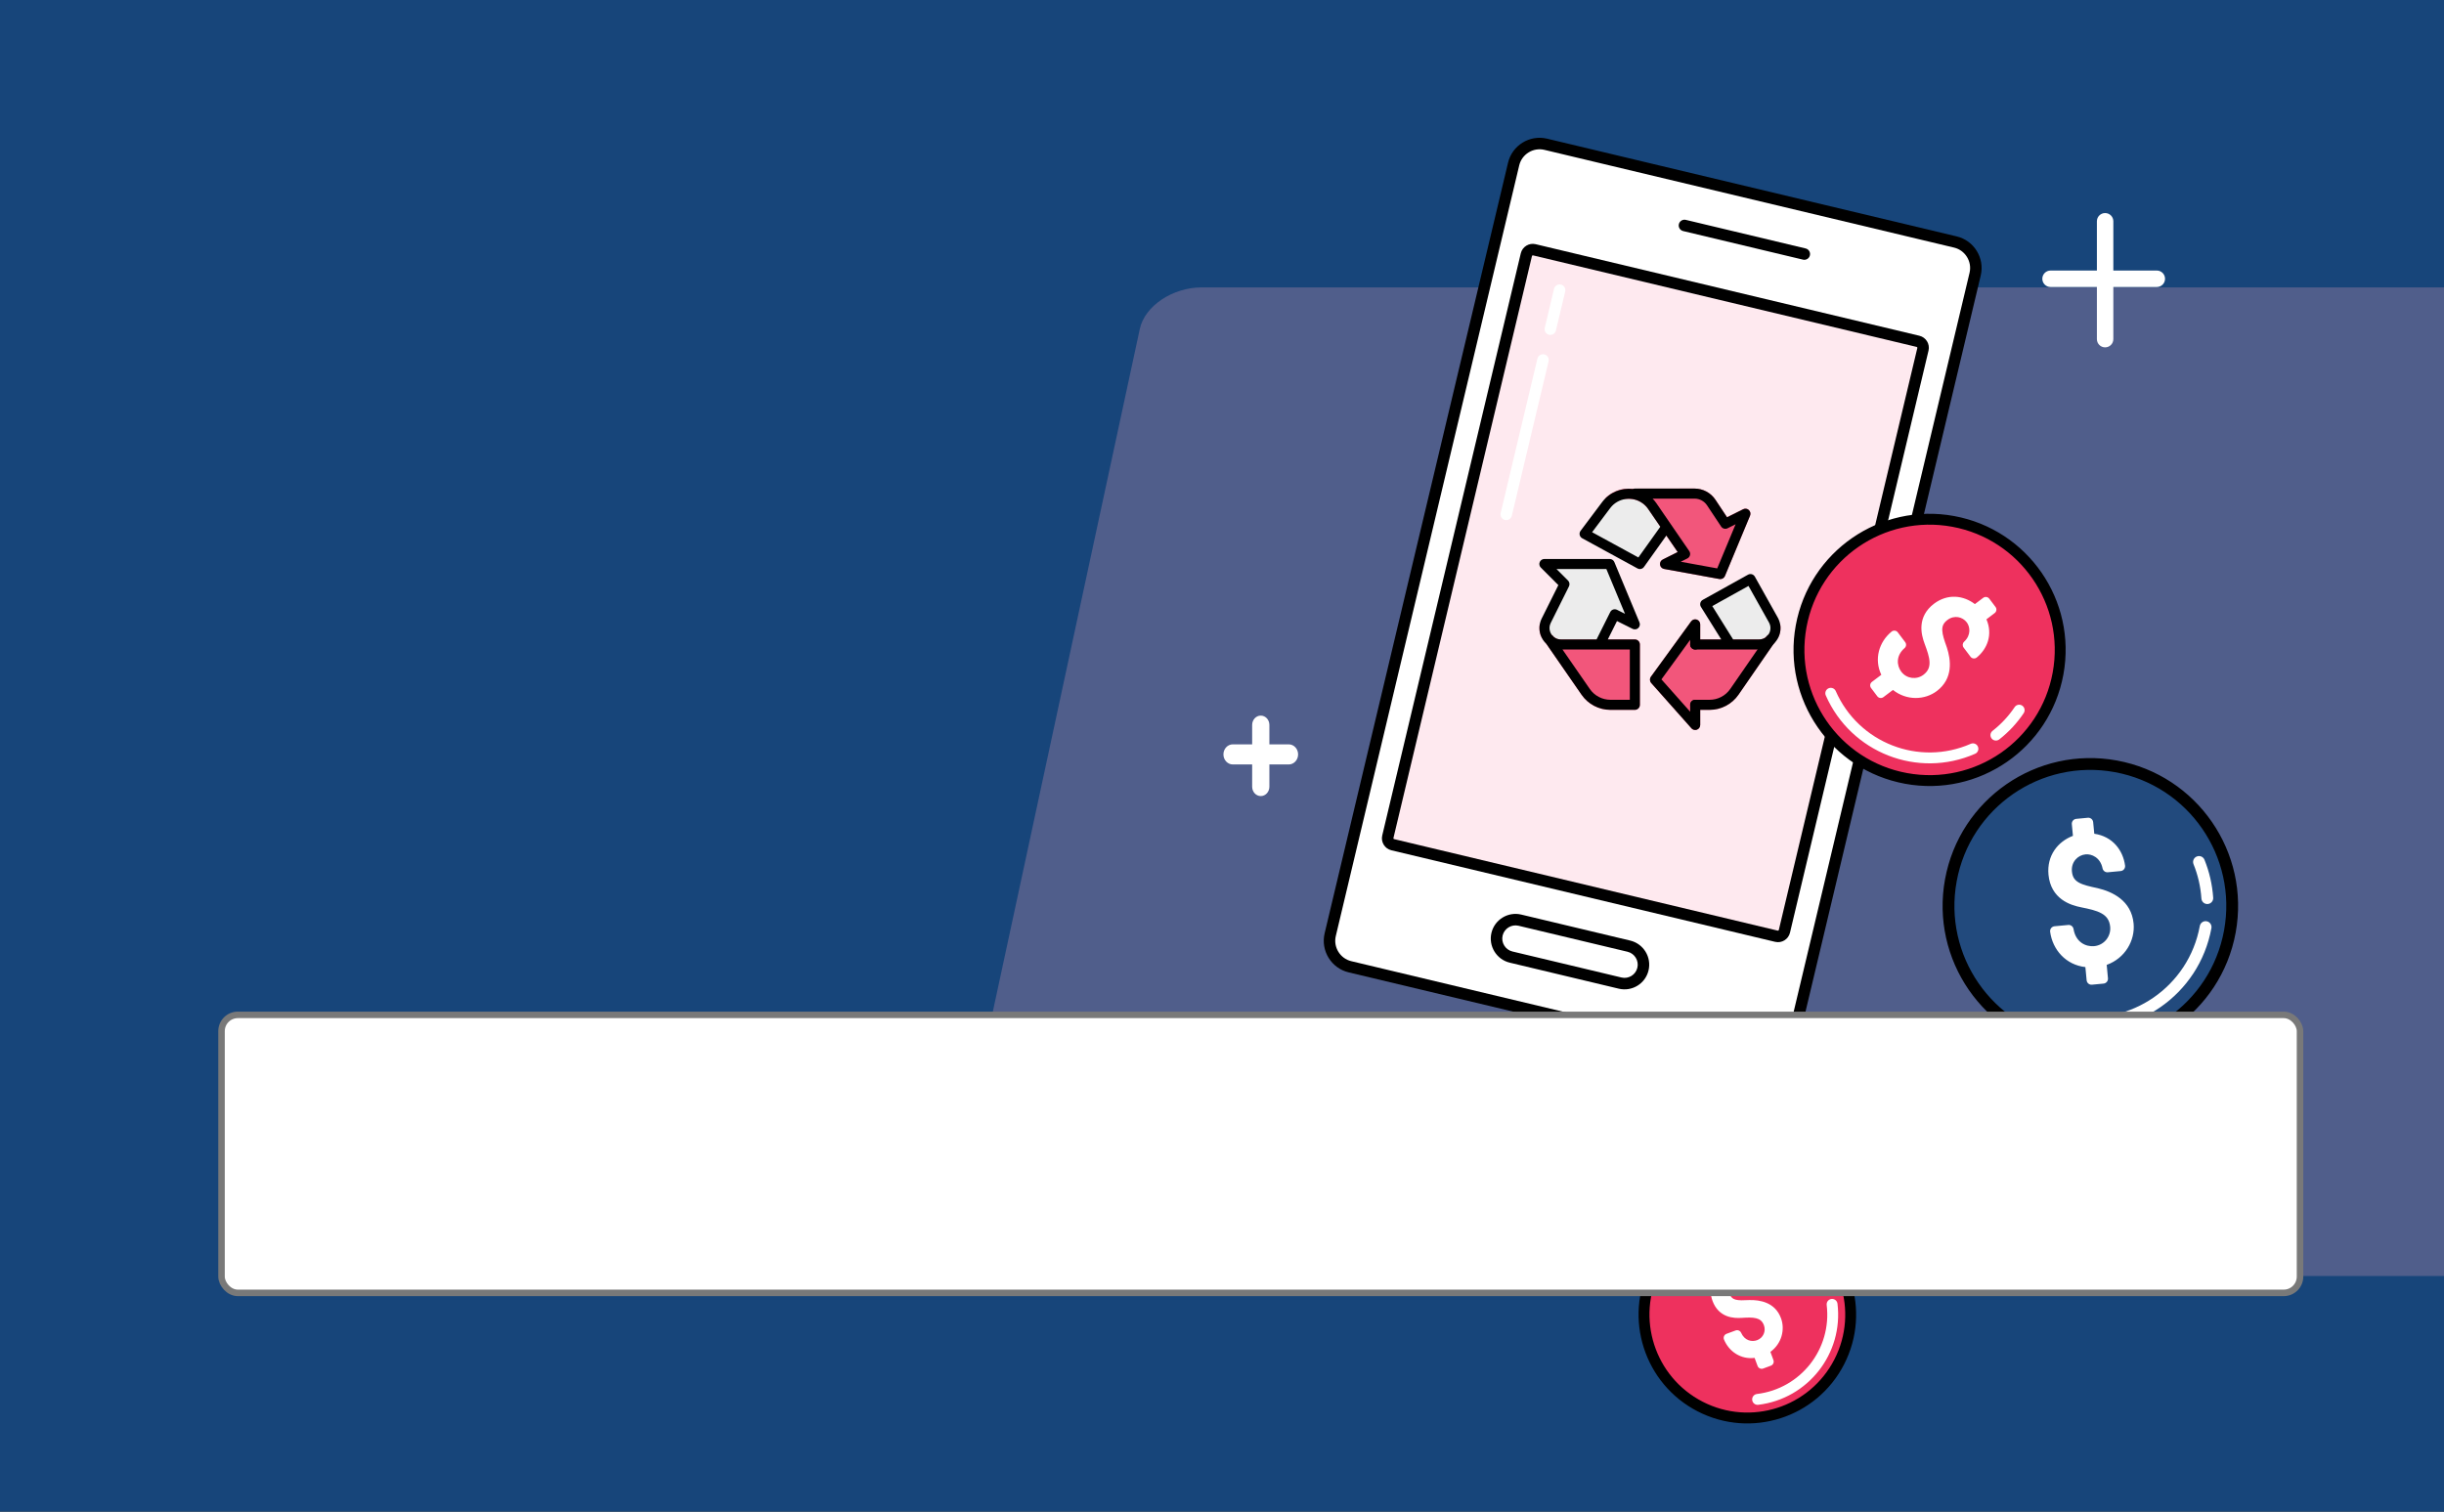
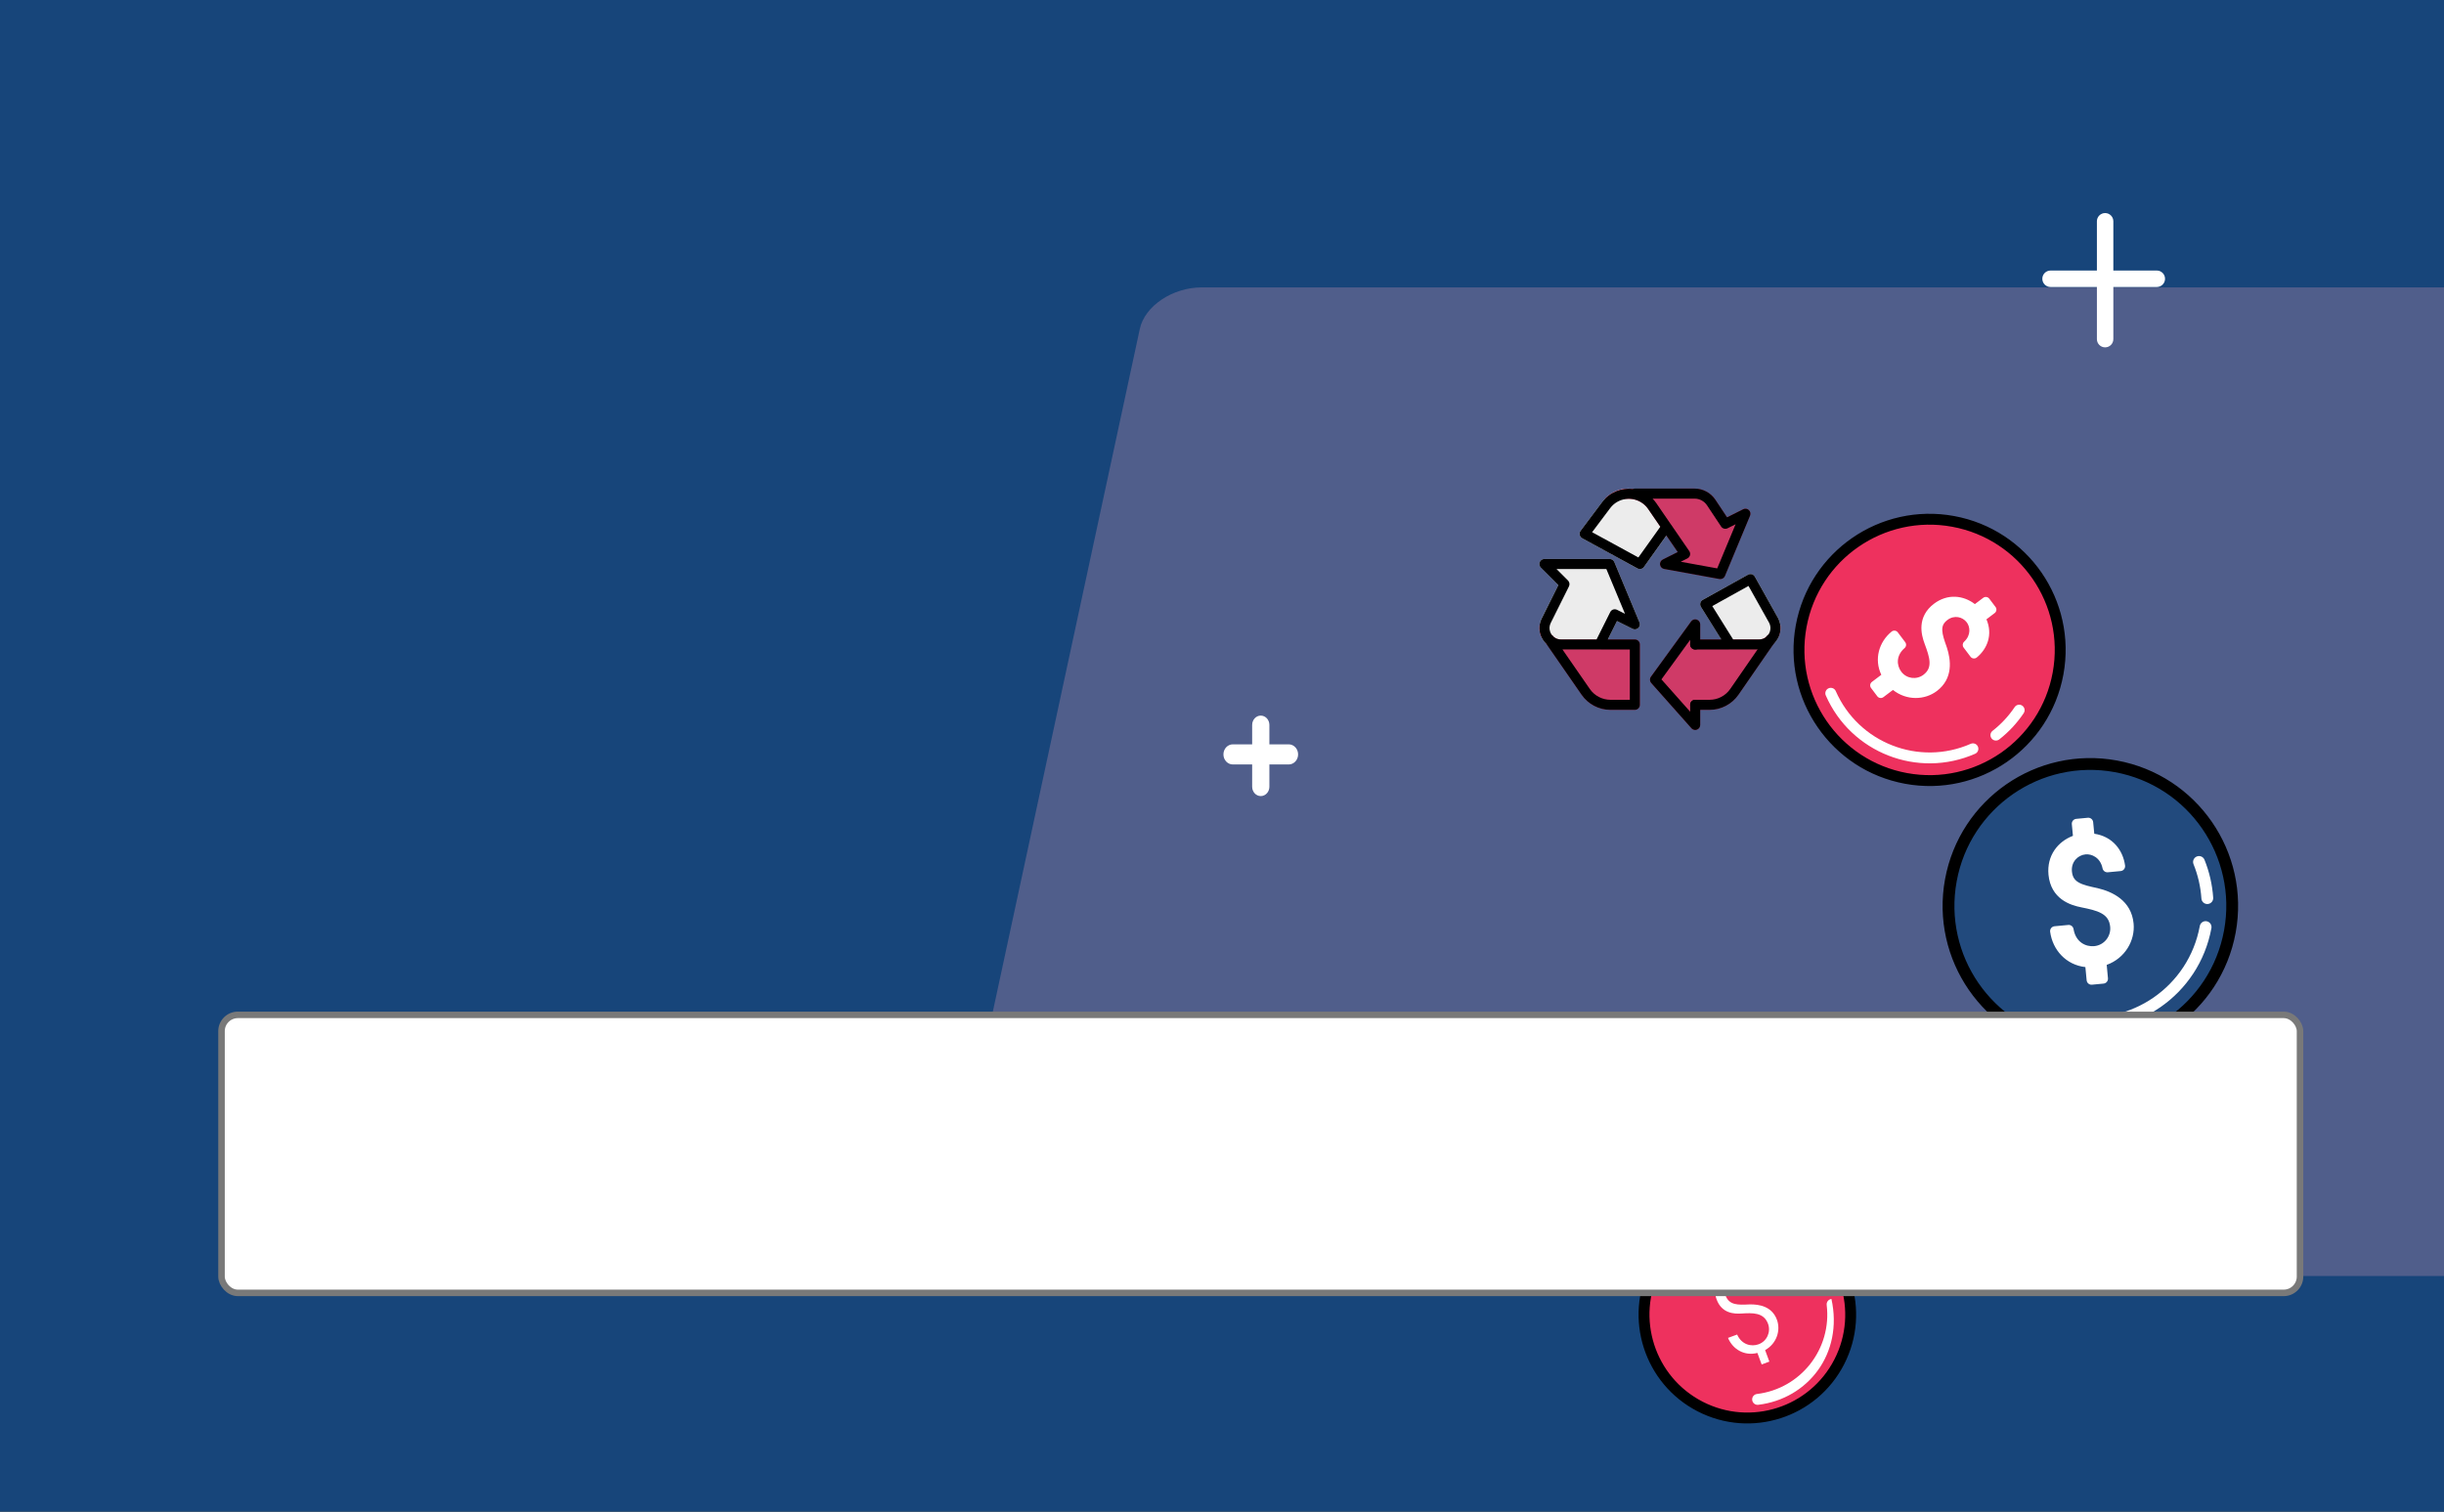
<svg xmlns="http://www.w3.org/2000/svg" width="375" height="232" viewBox="0 0 375 232" fill="none">
  <rect x="0" y="0" width="375" height="232" fill="#333333" stroke="none" />
  <g clip-path="url(#clip0_118_10275)">
    <rect width="375" height="232" fill="#17457A" />
    <path opacity="0.25" d="M417.407 195.833H151.752C147.253 195.833 144.217 192.979 144.974 189.462L174.89 50.477C175.646 46.96 179.911 44.106 184.409 44.106H450.065C454.563 44.106 457.599 46.96 456.842 50.477L426.927 189.462C426.168 192.986 421.905 195.833 417.407 195.833Z" fill="#FDABC0" />
    <path fill-rule="evenodd" clip-rule="evenodd" d="M193.449 109.825C194.179 109.825 194.771 110.468 194.771 111.262V120.738C194.771 121.532 194.179 122.175 193.449 122.175C192.719 122.175 192.127 121.532 192.127 120.738V111.262C192.127 110.468 192.719 109.825 193.449 109.825Z" fill="white" />
    <path fill-rule="evenodd" clip-rule="evenodd" d="M187.72 115.78C187.72 114.927 188.364 114.236 189.158 114.236H197.74C198.534 114.236 199.177 114.927 199.177 115.78C199.177 116.632 198.534 117.323 197.74 117.323H189.158C188.364 117.323 187.72 116.632 187.72 115.78Z" fill="white" />
    <path fill-rule="evenodd" clip-rule="evenodd" d="M307.875 192.304C307.875 191.737 308.335 191.278 308.901 191.278H330.934C331.5 191.278 331.959 191.737 331.959 192.304C331.959 192.871 331.5 193.331 330.934 193.331H308.901C308.335 193.331 307.875 192.871 307.875 192.304Z" fill="#6F6F6F" />
    <g clip-path="url(#clip1_118_10275)">
-       <path d="M269.994 163.373L207.133 148.372C204.947 147.851 203.584 145.634 204.105 143.447L232.25 25.169C232.77 22.982 234.985 21.619 237.17 22.14L300.032 37.141C302.217 37.662 303.58 39.879 303.06 42.066L274.915 160.344C274.389 162.529 272.18 163.894 269.994 163.373Z" fill="white" />
      <path fill-rule="evenodd" clip-rule="evenodd" d="M236.966 22.998C235.254 22.59 233.515 23.661 233.107 25.373L204.962 143.652C204.555 145.364 205.625 147.106 207.337 147.514L270.199 162.515C271.908 162.923 273.645 161.853 274.058 160.137L302.203 41.861C302.61 40.149 301.539 38.407 299.828 37.999L236.966 22.998ZM231.392 24.964C232.025 22.304 234.715 20.648 237.374 21.282L300.236 36.283C302.895 36.917 304.551 39.61 303.918 42.271L275.773 160.549L275.772 160.551C275.133 163.206 272.451 164.866 269.79 164.231L206.929 149.23C204.27 148.596 202.614 145.903 203.247 143.242L231.392 24.964Z" fill="black" />
      <path opacity="0.25" d="M272.578 143.688L213.691 129.636C213.153 129.508 212.816 128.96 212.945 128.422L234.204 39.081C234.332 38.542 234.879 38.206 235.416 38.334L294.304 52.386C294.841 52.515 295.178 53.062 295.05 53.6L273.79 142.942C273.662 143.48 273.116 143.816 272.578 143.688Z" fill="#FDABC0" />
      <path fill-rule="evenodd" clip-rule="evenodd" d="M235.118 39.209C235.087 39.228 235.068 39.256 235.061 39.285L213.802 128.627C213.795 128.657 213.799 128.69 213.819 128.721C213.838 128.752 213.865 128.771 213.895 128.778L272.782 142.83C272.812 142.837 272.844 142.833 272.876 142.814C272.907 142.794 272.926 142.767 272.933 142.737L294.192 53.396C294.199 53.366 294.195 53.333 294.176 53.302C294.156 53.27 294.129 53.252 294.099 53.245L235.212 39.193C235.183 39.185 235.15 39.19 235.118 39.209ZM233.346 38.876C233.587 37.864 234.609 37.235 235.621 37.476L294.508 51.529C295.519 51.77 296.148 52.793 295.907 53.805L274.648 143.147C274.407 144.159 273.385 144.788 272.374 144.546L213.487 130.494C212.475 130.253 211.846 129.23 212.087 128.218L233.346 38.876Z" fill="black" />
-       <path d="M248.592 150.878L231.856 146.884C230.299 146.513 229.329 144.934 229.7 143.376C230.07 141.819 231.647 140.848 233.204 141.219L249.935 145.212C251.492 145.583 252.462 147.162 252.091 148.72C251.725 150.285 250.149 151.25 248.592 150.878Z" fill="white" />
      <path fill-rule="evenodd" clip-rule="evenodd" d="M233 142.077C231.917 141.819 230.815 142.497 230.557 143.581C230.299 144.665 230.977 145.767 232.061 146.026L248.796 150.02C249.882 150.279 250.979 149.604 251.233 148.518L251.234 148.515C251.492 147.431 250.814 146.328 249.73 146.069L233 142.077ZM228.842 143.171C229.326 141.14 231.378 139.877 233.409 140.361L250.139 144.353C252.169 144.838 253.432 146.891 252.949 148.922C252.949 148.923 252.949 148.923 252.949 148.924L252.091 148.719L252.95 148.921C252.95 148.921 252.949 148.922 252.949 148.922C252.47 150.965 250.416 152.22 248.388 151.736L231.652 147.742C229.622 147.257 228.359 145.203 228.842 143.171Z" fill="black" />
      <path fill-rule="evenodd" clip-rule="evenodd" d="M257.603 34.398C257.716 33.924 258.191 33.631 258.665 33.744L277.054 38.132C277.527 38.245 277.82 38.721 277.707 39.195C277.594 39.669 277.119 39.961 276.645 39.848L258.256 35.46C257.783 35.347 257.49 34.871 257.603 34.398Z" fill="black" />
      <path fill-rule="evenodd" clip-rule="evenodd" d="M239.507 43.672C239.981 43.785 240.274 44.261 240.161 44.735L238.736 50.723C238.623 51.197 238.148 51.489 237.674 51.376C237.201 51.263 236.908 50.788 237.021 50.314L238.446 44.326C238.558 43.852 239.034 43.559 239.507 43.672Z" fill="white" />
      <path fill-rule="evenodd" clip-rule="evenodd" d="M236.957 54.39C237.431 54.503 237.723 54.979 237.61 55.453L231.972 79.149C231.859 79.623 231.384 79.916 230.91 79.803C230.437 79.69 230.144 79.214 230.257 78.74L235.895 55.044C236.008 54.57 236.484 54.277 236.957 54.39Z" fill="white" />
    </g>
    <path d="M282.211 209.006C286.209 201.213 283.136 191.65 275.347 187.645C267.559 183.641 258.004 186.713 254.007 194.505C250.009 202.298 253.082 211.862 260.87 215.866C268.659 219.87 278.214 216.799 282.211 209.006Z" fill="#EE315E" />
    <path fill-rule="evenodd" clip-rule="evenodd" d="M254.749 194.887C250.962 202.27 253.873 211.33 261.251 215.123C268.63 218.916 277.681 216.007 281.468 208.624C285.256 201.242 282.344 192.182 274.966 188.389C267.588 184.595 258.536 187.505 254.749 194.887ZM260.489 216.609C252.29 212.394 249.055 202.327 253.264 194.124C257.472 185.921 267.53 182.687 275.728 186.903C283.927 191.118 287.162 201.185 282.954 209.388C278.745 217.591 268.688 220.824 260.489 216.609Z" fill="black" />
    <path d="M266.202 194.661C268.159 194.247 269.56 195.305 270.153 196.739L268.843 197.223C268.172 195.858 266.844 195.665 266.025 195.97C264.989 196.355 264.29 197.541 264.762 198.814C265.326 200.343 266.686 200.274 268.43 200.191C269.986 200.152 271.9 200.524 272.645 202.542C273.237 204.145 272.647 206.182 270.834 207.203L271.484 208.968L270.304 209.405L269.65 207.637C267.648 208.149 265.865 207.071 265.142 205.331L266.54 204.815C267.247 206.394 268.728 206.716 269.839 206.307C271.13 205.83 271.739 204.406 271.282 203.166C270.624 201.385 268.886 201.488 267.207 201.589C266.056 201.664 264.184 201.568 263.396 199.437C262.716 197.598 263.552 195.946 265.016 195.094L264.432 193.512L265.613 193.076L266.202 194.661Z" fill="white" />
-     <path fill-rule="evenodd" clip-rule="evenodd" d="M263.806 193.743C263.678 193.397 263.855 193.013 264.201 192.885L265.381 192.449C265.726 192.321 266.11 192.497 266.239 192.843L266.639 193.92C268.663 193.737 270.133 194.944 270.77 196.484C270.84 196.652 270.838 196.841 270.765 197.008C270.692 197.174 270.555 197.304 270.385 197.367L269.075 197.85C268.754 197.968 268.395 197.825 268.244 197.518C267.747 196.506 266.806 196.393 266.258 196.596L266.258 196.596C265.539 196.863 265.055 197.682 265.388 198.583L265.388 198.583C265.498 198.88 265.631 199.063 265.77 199.186C265.909 199.309 266.085 199.399 266.321 199.461C266.83 199.593 267.491 199.567 268.398 199.523C268.403 199.523 268.408 199.523 268.413 199.523C270.037 199.482 272.369 199.865 273.271 202.31C273.918 204.059 273.373 206.216 271.646 207.475L272.111 208.738C272.238 209.084 272.061 209.468 271.716 209.595L270.536 210.032C270.19 210.16 269.806 209.983 269.678 209.636L269.22 208.399C267.111 208.663 265.291 207.43 264.526 205.588C264.456 205.42 264.458 205.231 264.53 205.064C264.603 204.897 264.74 204.768 264.911 204.705L266.308 204.188C266.638 204.066 267.006 204.221 267.15 204.542C267.695 205.761 268.784 205.983 269.608 205.68C270.543 205.334 270.989 204.301 270.655 203.398L270.655 203.398C270.412 202.74 270.005 202.457 269.463 202.32C268.858 202.166 268.116 202.204 267.249 202.256C266.643 202.295 265.769 202.298 264.92 201.962C264.039 201.613 263.232 200.918 262.769 199.669L262.769 199.669C262.039 197.69 262.801 195.889 264.207 194.83L263.806 193.743ZM265.684 195.082C265.686 195.203 265.656 195.321 265.597 195.425C265.661 195.395 265.726 195.368 265.792 195.344C265.848 195.323 265.907 195.303 265.966 195.286C265.857 195.244 265.759 195.174 265.684 195.082ZM267.52 195.281C268.107 195.44 268.684 195.794 269.129 196.405L269.201 196.378C268.811 195.818 268.243 195.408 267.52 195.281ZM264.291 196.645C263.813 197.351 263.668 198.246 264.022 199.206C264.348 200.087 264.871 200.506 265.41 200.719C265.982 200.945 266.618 200.958 267.164 200.922L267.166 200.922L267.166 200.922C267.182 200.921 267.199 200.92 267.215 200.919C267.402 200.908 267.598 200.896 267.797 200.887C267.169 200.908 266.538 200.898 265.986 200.754C265.593 200.652 265.214 200.478 264.885 200.187C264.556 199.895 264.308 199.514 264.136 199.046C263.812 198.171 263.918 197.323 264.291 196.645ZM268.006 200.879C268.599 200.861 269.222 200.88 269.791 201.024C270.702 201.255 271.493 201.812 271.908 202.935C272.192 203.703 272.154 204.527 271.85 205.241C272.254 204.452 272.304 203.545 272.018 202.774L272.018 202.773C271.433 201.186 269.941 200.823 268.455 200.859C268.431 200.86 268.408 200.861 268.385 200.862C268.259 200.868 268.133 200.874 268.006 200.879ZM270.263 206.856C270.2 206.884 270.136 206.91 270.071 206.934L270.07 206.934C270.001 206.96 269.932 206.983 269.861 207.003C269.979 207.043 270.086 207.115 270.166 207.213C270.164 207.087 270.198 206.963 270.263 206.856ZM268.32 207.078C267.533 206.926 266.771 206.473 266.231 205.642L266.09 205.694C266.606 206.463 267.4 206.976 268.32 207.078Z" fill="white" />
    <path fill-rule="evenodd" clip-rule="evenodd" d="M277.716 192.803C278.072 192.511 278.598 192.563 278.89 192.92C279.815 194.05 280.568 195.33 281.109 196.73C281.275 197.161 281.061 197.644 280.631 197.811C280.201 197.977 279.718 197.763 279.552 197.332C279.076 196.1 278.414 194.974 277.599 193.978C277.307 193.621 277.359 193.095 277.716 192.803Z" fill="white" />
-     <path fill-rule="evenodd" clip-rule="evenodd" d="M268.852 214.868C268.796 214.41 269.123 213.994 269.58 213.939C276.306 213.126 281.097 207.014 280.282 200.283C280.226 199.825 280.552 199.409 281.01 199.354C281.468 199.298 281.884 199.625 281.939 200.083C282.865 207.731 277.422 214.674 269.781 215.598C269.323 215.653 268.907 215.326 268.852 214.868Z" fill="white" />
+     <path fill-rule="evenodd" clip-rule="evenodd" d="M268.852 214.868C268.796 214.41 269.123 213.994 269.58 213.939C276.306 213.126 281.097 207.014 280.282 200.283C280.226 199.825 280.552 199.409 281.01 199.354C282.865 207.731 277.422 214.674 269.781 215.598C269.323 215.653 268.907 215.326 268.852 214.868Z" fill="white" />
    <path opacity="0.8" d="M316.815 160.45C328.636 162.623 339.977 154.794 342.143 142.964C344.31 131.134 336.484 119.784 324.662 117.612C312.84 115.44 301.5 123.269 299.333 135.098C297.166 146.928 304.993 158.278 316.815 160.45Z" fill="#17457A" />
    <path d="M320.654 128.642C323.49 128.788 325.029 130.751 325.32 132.936L323.346 133.121C322.921 131.003 321.168 130.254 319.933 130.374C318.371 130.524 316.98 131.898 317.163 133.818C317.38 136.122 319.273 136.523 321.697 137.045C323.848 137.559 326.34 138.768 326.627 141.809C326.857 144.225 325.304 146.806 322.443 147.546L322.693 150.207L320.913 150.376L320.66 147.711C317.725 147.683 315.669 145.554 315.312 142.902L317.419 142.703C317.814 145.128 319.729 146.11 321.404 145.954C323.35 145.77 324.705 144.037 324.528 142.169C324.274 139.484 321.85 138.991 319.509 138.518C317.901 138.201 315.367 137.387 315.061 134.175C314.798 131.403 316.548 129.439 318.867 128.804L318.642 126.419L320.421 126.251L320.654 128.642Z" fill="white" />
    <path fill-rule="evenodd" clip-rule="evenodd" d="M317.896 126.489C317.857 126.077 318.159 125.711 318.571 125.672L320.35 125.503C320.762 125.464 321.128 125.766 321.168 126.178L321.341 127.956C324.184 128.375 325.755 130.522 326.064 132.837C326.091 133.039 326.034 133.244 325.907 133.403C325.78 133.563 325.594 133.664 325.391 133.683L323.416 133.869C323.034 133.905 322.686 133.646 322.61 133.269C322.272 131.584 320.917 131.033 320.006 131.121L320.005 131.121C318.822 131.235 317.769 132.271 317.91 133.747L317.91 133.747C317.955 134.221 318.08 134.555 318.247 134.805C318.414 135.056 318.649 135.264 318.971 135.446C319.653 135.831 320.604 136.041 321.855 136.31C321.86 136.311 321.866 136.313 321.871 136.314C324.096 136.846 327.039 138.187 327.374 141.738C327.62 144.33 326.082 147.055 323.247 148.083L323.439 150.137C323.478 150.549 323.176 150.915 322.763 150.954L320.984 151.123C320.572 151.162 320.206 150.859 320.167 150.446L319.974 148.421C316.993 148.089 314.943 145.778 314.568 143.002C314.541 142.8 314.597 142.595 314.724 142.435C314.851 142.275 315.037 142.174 315.241 142.154L317.348 141.955C317.741 141.918 318.095 142.192 318.159 142.582C318.483 144.569 320.001 145.33 321.333 145.206C322.855 145.062 323.92 143.707 323.781 142.24L323.781 142.24C323.68 141.175 323.18 140.584 322.437 140.17C321.629 139.72 320.563 139.497 319.362 139.254C318.525 139.089 317.359 138.78 316.351 138.036C315.312 137.269 314.488 136.071 314.314 134.246L314.314 134.245C314.036 131.305 315.748 129.156 318.064 128.277L317.896 126.489ZM319.46 127.096L319.614 128.734C319.648 129.097 319.417 129.432 319.065 129.528C317.041 130.083 315.585 131.751 315.808 134.104C315.94 135.491 316.535 136.306 317.242 136.828C317.98 137.373 318.883 137.629 319.654 137.781L319.657 137.782L319.711 137.793C320.839 138.021 322.13 138.281 323.166 138.858C324.283 139.48 325.121 140.478 325.275 142.098C325.49 144.367 323.846 146.477 321.475 146.701L321.474 146.701C319.627 146.874 317.532 145.879 316.834 143.512L316.217 143.57C316.781 145.511 318.429 146.939 320.667 146.96C321.051 146.964 321.371 147.258 321.407 147.64L321.589 149.557L321.876 149.53L321.696 147.616C321.662 147.249 321.898 146.911 322.255 146.819C324.75 146.174 326.076 143.938 325.88 141.88L325.88 141.879C325.641 139.351 323.606 138.274 321.532 137.777C321.504 137.771 321.475 137.765 321.447 137.759C320.303 137.513 319.134 137.262 318.234 136.754C317.753 136.482 317.322 136.125 316.998 135.637C316.672 135.147 316.48 134.567 316.416 133.888C316.191 131.523 317.919 129.813 319.861 129.626M319.46 127.096L319.747 127.069L319.907 128.714C319.943 129.085 320.244 129.373 320.615 129.392C322.698 129.499 323.945 130.725 324.411 132.267L323.902 132.315C323.182 130.258 321.277 129.489 319.861 129.626" fill="white" />
    <path fill-rule="evenodd" clip-rule="evenodd" d="M324.498 118.504C313.169 116.422 302.301 123.925 300.225 135.262C298.148 146.599 305.649 157.476 316.978 159.558C328.308 161.64 339.175 154.137 341.252 142.8C343.329 131.463 335.828 120.585 324.498 118.504ZM298.441 134.934C300.699 122.612 312.511 114.457 324.825 116.719C337.14 118.982 345.292 130.805 343.035 143.128C340.778 155.45 328.966 163.605 316.651 161.342C304.337 159.08 296.184 147.256 298.441 134.934Z" fill="black" />
    <path fill-rule="evenodd" clip-rule="evenodd" d="M337.067 131.448C337.531 131.26 338.059 131.484 338.248 131.948C338.99 133.781 339.449 135.745 339.586 137.776C339.619 138.276 339.241 138.708 338.742 138.742C338.242 138.775 337.81 138.397 337.777 137.897C337.653 136.06 337.238 134.285 336.567 132.63C336.379 132.165 336.603 131.636 337.067 131.448Z" fill="white" />
    <path fill-rule="evenodd" clip-rule="evenodd" d="M338.586 141.388C339.078 141.479 339.404 141.952 339.314 142.444C337.433 152.71 327.59 159.506 317.331 157.621C316.838 157.531 316.512 157.058 316.603 156.565C316.693 156.072 317.165 155.746 317.658 155.837C326.932 157.541 335.831 151.397 337.53 142.117C337.621 141.624 338.093 141.298 338.586 141.388Z" fill="white" />
    <path d="M292.458 119.466C303.344 121.466 313.786 114.257 315.781 103.364C317.776 92.471 310.569 82.019 299.684 80.019C288.798 78.019 278.356 85.228 276.36 96.121C274.365 107.014 281.572 117.466 292.458 119.466Z" fill="#EE315E" />
    <path fill-rule="evenodd" clip-rule="evenodd" d="M299.533 80.84C289.101 78.924 279.094 85.832 277.181 96.272C275.269 106.711 282.176 116.727 292.608 118.644C303.041 120.561 313.048 113.652 314.96 103.213C316.872 92.774 309.966 82.757 299.533 80.84ZM275.539 95.97C277.618 84.623 288.495 77.114 299.834 79.197C311.174 81.281 318.681 92.168 316.602 103.515C314.524 114.861 303.647 122.371 292.307 120.287C280.968 118.204 273.461 107.316 275.539 95.97Z" fill="black" />
    <path d="M303.953 94.847C305.169 97.066 304.403 99.148 302.885 100.389L301.821 98.979C303.226 97.668 302.973 95.989 302.306 95.109C301.461 93.994 299.771 93.581 298.403 94.616C296.76 95.856 297.341 97.478 298.081 99.56C298.697 101.431 298.947 103.884 296.778 105.521C295.057 106.823 292.376 106.851 290.479 105.027L288.581 106.458L287.622 105.187L289.52 103.752C288.169 101.513 288.82 98.961 290.66 97.452L291.796 98.956C290.145 100.388 290.297 102.299 291.198 103.496C292.248 104.886 294.193 105.104 295.524 104.098C297.438 102.652 296.679 100.584 295.942 98.588C295.43 97.221 294.861 94.92 297.15 93.189C299.126 91.696 301.431 92.106 302.996 93.568L304.696 92.284L305.655 93.555L303.953 94.847Z" fill="white" />
    <path fill-rule="evenodd" clip-rule="evenodd" d="M304.294 91.751C304.588 91.529 305.006 91.588 305.229 91.882L306.188 93.152C306.41 93.446 306.353 93.865 306.059 94.087L304.794 95.048C305.806 97.399 304.915 99.593 303.308 100.907C303.167 101.022 302.986 101.075 302.805 101.053C302.625 101.031 302.461 100.937 302.352 100.792L301.288 99.381C301.082 99.108 301.116 98.723 301.366 98.49C302.483 97.448 302.267 96.163 301.774 95.513L301.774 95.513C301.134 94.668 299.858 94.354 298.806 95.149L298.806 95.15C298.468 95.404 298.274 95.656 298.162 95.898C298.05 96.142 298.003 96.418 298.016 96.747C298.043 97.444 298.328 98.263 298.71 99.337C298.712 99.341 298.713 99.346 298.715 99.351C299.352 101.286 299.713 104.143 297.181 106.055C295.334 107.451 292.552 107.557 290.448 105.887L288.983 106.992C288.689 107.214 288.271 107.155 288.048 106.861L287.089 105.59C286.867 105.296 286.925 104.877 287.219 104.654L288.662 103.564C287.519 101.148 288.31 98.515 290.237 96.935C290.377 96.82 290.559 96.767 290.739 96.788C290.92 96.81 291.084 96.904 291.193 97.049L292.329 98.554C292.541 98.835 292.499 99.231 292.234 99.462C290.881 100.635 291.015 102.141 291.731 103.094C292.552 104.18 294.076 104.355 295.122 103.565L295.122 103.565C295.881 102.991 296.094 102.336 296.06 101.579C296.023 100.757 295.693 99.845 295.316 98.821C295.049 98.109 294.738 97.081 294.83 95.969C294.925 94.823 295.447 93.639 296.747 92.656L296.747 92.655C298.844 91.072 301.271 91.368 303.019 92.713L304.294 91.751ZM304.566 93.22L303.398 94.102C303.139 94.297 302.777 94.278 302.54 94.056C301.174 92.78 299.23 92.455 297.553 93.722C296.565 94.469 296.226 95.302 296.161 96.081C296.094 96.894 296.322 97.699 296.567 98.355L296.568 98.357L296.585 98.403C296.94 99.365 297.347 100.465 297.394 101.52C297.446 102.657 297.082 103.759 295.927 104.631C294.31 105.853 291.944 105.592 290.665 103.898L290.665 103.898C289.671 102.578 289.445 100.525 290.91 98.891L290.578 98.451C289.372 99.784 289.062 101.7 290.092 103.407C290.269 103.7 290.196 104.079 289.923 104.285L288.557 105.318L288.712 105.523L290.077 104.493C290.338 104.296 290.705 104.318 290.941 104.545C292.596 106.135 294.909 106.097 296.375 104.988L296.376 104.988C298.178 103.627 298.042 101.581 297.449 99.776C297.44 99.752 297.431 99.728 297.423 99.704C297.074 98.722 296.717 97.718 296.681 96.799C296.662 96.307 296.731 95.814 296.949 95.34C297.167 94.865 297.517 94.448 298.001 94.082C299.686 92.808 301.788 93.321 302.838 94.705M304.566 93.22L304.721 93.425L303.55 94.315C303.286 94.515 303.209 94.878 303.368 95.168C304.261 96.797 303.915 98.314 302.966 99.388L302.692 99.024C303.912 97.518 303.603 95.715 302.838 94.706" fill="white" />
    <path fill-rule="evenodd" clip-rule="evenodd" d="M310.28 108.295C310.663 108.552 310.765 109.071 310.508 109.454C309.492 110.968 308.235 112.329 306.758 113.48C306.394 113.763 305.87 113.698 305.586 113.334C305.303 112.97 305.368 112.445 305.732 112.162C307.067 111.121 308.203 109.891 309.122 108.522C309.379 108.139 309.897 108.038 310.28 108.295Z" fill="white" />
    <path fill-rule="evenodd" clip-rule="evenodd" d="M280.572 105.632C280.995 105.447 281.487 105.639 281.672 106.062C285.162 114.021 294.433 117.644 302.385 114.154C302.808 113.969 303.3 114.161 303.485 114.584C303.67 115.006 303.478 115.499 303.056 115.684C294.259 119.544 284.004 115.536 280.144 106.733C279.958 106.31 280.15 105.818 280.572 105.632Z" fill="white" />
    <g clip-path="url(#clip2_118_10275)">
      <path d="M272.948 97.628C272.777 98.065 272.509 98.455 272.162 98.77L272.116 98.817C271.518 99.377 270.729 99.686 269.91 99.681H265.499C265.236 99.681 264.993 99.547 264.851 99.326L264.11 98.137L260.995 93.151C260.875 92.975 260.841 92.753 260.903 92.549C260.95 92.339 261.085 92.16 261.273 92.055L268.214 88.196C268.588 87.998 269.054 88.136 269.263 88.505L272.841 94.896C273.287 95.743 273.327 96.748 272.948 97.628Z" fill="#ECECEC" />
      <path d="M256.336 81.295L255.689 82.206L252.249 87.007C252.104 87.213 251.868 87.334 251.617 87.332C251.487 87.33 251.361 87.299 251.247 87.239L242.764 82.608C242.566 82.503 242.426 82.316 242.378 82.098C242.329 81.878 242.38 81.646 242.517 81.465L245.818 77.066C245.948 76.885 246.094 76.716 246.249 76.556C247.177 75.576 248.462 75.008 249.812 74.982C249.884 74.979 249.957 74.985 250.028 74.997C251.679 75.046 253.207 75.877 254.146 77.235L256.336 80.415C256.52 80.679 256.52 81.032 256.336 81.295Z" fill="#ECECEC" />
      <path d="M251.371 96.393C251.137 96.609 250.793 96.658 250.507 96.516L248.101 95.312L246.698 98.137L246.142 99.249C246.01 99.511 245.741 99.678 245.448 99.681H239.494C238.668 99.69 237.871 99.375 237.273 98.801L237.242 98.77C236.887 98.444 236.608 98.042 236.425 97.597C236.189 96.993 236.135 96.332 236.271 95.698C236.331 95.424 236.423 95.161 236.548 94.911L239.108 89.801L236.425 87.1C236.197 86.887 236.129 86.552 236.255 86.266C236.374 85.978 236.653 85.79 236.965 85.788H246.99C247.302 85.79 247.581 85.978 247.7 86.266L251.555 95.529C251.676 95.828 251.602 96.169 251.371 96.393Z" fill="#ECECEC" />
      <path opacity="0.8" d="M251.616 98.909V108.171C251.616 108.598 251.27 108.943 250.844 108.943H247.096C245.326 108.948 243.669 108.074 242.67 106.613C242.453 106.304 242.268 106.026 242.099 105.779L242.038 105.718C242.053 105.718 241.745 105.286 241.451 104.853C241.312 104.668 241.205 104.482 241.096 104.343C240.695 103.757 240.48 103.464 240.572 103.587C240.495 103.464 240.418 103.371 240.387 103.309L240.372 103.294C240.31 103.202 240.29 103.17 240.287 103.163L240.264 103.14L240.249 103.109C239.17 101.55 238.167 100.099 237.272 98.802L237.241 98.771C236.948 98.369 236.686 97.968 236.424 97.598C236.188 96.995 236.134 96.334 236.27 95.699L238.352 97.691C238.657 97.987 239.068 98.149 239.493 98.138H250.845C251.27 98.137 251.616 98.483 251.616 98.909Z" fill="#EE315E" />
      <path opacity="0.8" d="M268.519 79.134L264.663 88.397C264.545 88.685 264.266 88.873 263.954 88.875C263.908 88.878 263.86 88.872 263.815 88.86L255.332 87.316C255.008 87.249 254.758 86.993 254.7 86.668C254.653 86.334 254.828 86.01 255.131 85.865L257.414 84.723L255.687 82.207L252.879 78.1C252.2 77.135 251.096 76.559 249.918 76.556H246.247C247.009 75.749 248.019 75.216 249.116 75.043L249.81 74.997H250.026L259.99 74.981C261.284 74.975 262.495 75.619 263.214 76.695L264.987 79.381L267.471 78.146C267.756 78.004 268.1 78.053 268.335 78.27C268.565 78.493 268.64 78.835 268.519 79.134Z" fill="#EE315E" />
      <path opacity="0.8" d="M272.946 97.628L272.221 98.678L272.159 98.77L272.113 98.817L266.745 106.612C265.74 108.075 264.077 108.948 262.303 108.943H260.869V111.258C260.866 111.578 260.672 111.865 260.375 111.984C260.285 112.015 260.191 112.03 260.097 112.03C259.878 112.032 259.669 111.936 259.527 111.768L253.358 104.821C253.113 104.556 253.094 104.152 253.311 103.864L259.481 95.374C259.67 95.102 260.013 94.983 260.329 95.081C260.651 95.183 260.87 95.484 260.869 95.822V98.137H269.907C270.333 98.148 270.743 97.986 271.049 97.689L273.131 95.698C273.273 96.345 273.208 97.02 272.946 97.628Z" fill="#EE315E" />
      <path d="M250.846 108.943H247.106C245.333 108.943 243.673 108.074 242.666 106.615L237.256 98.8C236.859 98.43 236.556 97.964 236.378 97.431C236.101 96.598 236.164 95.706 236.556 94.92L239.11 89.799L236.418 87.106C236.198 86.883 236.131 86.553 236.252 86.264C236.371 85.975 236.653 85.787 236.965 85.787H246.991C247.302 85.787 247.583 85.975 247.701 86.263L251.557 95.525C251.682 95.823 251.606 96.165 251.372 96.386C251.136 96.608 250.787 96.654 250.501 96.512L248.105 95.315L246.696 98.137H250.846C251.272 98.137 251.618 98.483 251.618 98.909V108.171C251.617 108.597 251.271 108.943 250.846 108.943ZM239.743 99.68L243.934 105.736C244.655 106.778 245.84 107.399 247.106 107.399H250.075V99.68H245.463C245.451 99.68 245.441 99.68 245.43 99.68H239.743ZM238.413 97.758C238.507 97.835 238.607 97.899 238.718 97.953C238.957 98.073 239.227 98.137 239.497 98.137H244.971L247.072 93.932C247.263 93.549 247.726 93.397 248.106 93.586L249.337 94.202L246.476 87.331H238.826L240.594 89.1C240.828 89.335 240.886 89.693 240.739 89.991L237.937 95.61C237.728 96.028 237.694 96.501 237.843 96.942C237.908 97.137 238.003 97.313 238.124 97.471C238.218 97.525 238.303 97.602 238.37 97.695L238.413 97.758Z" fill="black" />
      <path d="M262.314 108.943C262.311 108.943 262.306 108.943 262.303 108.943H260.102C259.677 108.943 259.331 108.597 259.331 108.171C259.331 107.744 259.677 107.399 260.102 107.399H262.305C262.308 107.399 262.309 107.399 262.313 107.399C263.579 107.399 264.765 106.778 265.485 105.736L271.038 97.698C271.279 97.344 271.759 97.258 272.11 97.502C272.461 97.744 272.548 98.224 272.306 98.575L266.753 106.614C265.743 108.074 264.085 108.943 262.314 108.943Z" fill="black" />
      <path d="M265.498 99.681C265.495 99.681 265.49 99.681 265.485 99.681H260.099C259.673 99.681 259.328 99.335 259.328 98.909C259.328 98.482 259.673 98.136 260.099 98.136H264.106L260.989 93.144C260.876 92.965 260.842 92.747 260.895 92.541C260.948 92.336 261.083 92.162 261.267 92.06L268.207 88.201C268.578 87.994 269.047 88.125 269.257 88.497L272.835 94.888C273.243 95.708 273.307 96.599 273.029 97.432C272.75 98.267 272.164 98.944 271.38 99.334C270.924 99.563 270.418 99.681 269.914 99.681H265.511C265.507 99.681 265.502 99.681 265.498 99.681ZM265.925 98.137H269.915C270.181 98.137 270.449 98.074 270.691 97.953C271.107 97.745 271.418 97.387 271.564 96.944C271.712 96.502 271.678 96.027 271.47 95.612L268.285 89.925L262.726 93.015L265.925 98.137Z" fill="black" />
      <path d="M263.958 88.875C263.914 88.875 263.866 88.872 263.82 88.863L255.337 87.319C255.01 87.261 254.758 86.998 254.711 86.669C254.664 86.341 254.833 86.018 255.129 85.87L257.42 84.723L255.684 82.191L252.246 87.009C252.021 87.326 251.594 87.427 251.25 87.237L242.767 82.606C242.571 82.5 242.431 82.312 242.383 82.093C242.335 81.873 242.386 81.645 242.52 81.466L245.827 77.058C246.964 75.543 248.786 74.838 250.544 75.045C250.638 75.006 250.741 74.982 250.849 74.982H260C260.002 74.982 260.004 74.982 260.007 74.982C261.299 74.982 262.497 75.624 263.213 76.702L264.996 79.39L267.47 78.152C267.76 78.006 268.104 78.058 268.34 78.278C268.576 78.499 268.65 78.842 268.526 79.139L264.671 88.402C264.549 88.691 264.265 88.875 263.958 88.875ZM257.889 86.213L263.485 87.232L266.305 80.459L265.074 81.075C264.728 81.245 264.303 81.137 264.086 80.81L261.925 77.555C261.498 76.911 260.778 76.525 260.004 76.525C260.002 76.525 260.002 76.525 260.001 76.525H253.57C253.785 76.742 253.979 76.977 254.153 77.231L259.197 84.579C259.323 84.763 259.363 84.993 259.308 85.208C259.253 85.424 259.104 85.605 258.905 85.706L257.889 86.213ZM244.288 81.678L251.389 85.554L254.756 80.837L252.881 78.105C252.659 77.782 252.391 77.501 252.079 77.268C250.495 76.079 248.246 76.402 247.06 77.985L244.288 81.678Z" fill="black" />
      <path d="M260.105 112.03C259.889 112.03 259.678 111.939 259.528 111.771L253.359 104.825C253.118 104.553 253.098 104.15 253.311 103.859L259.481 95.369C259.677 95.097 260.027 94.983 260.343 95.088C260.661 95.191 260.877 95.488 260.877 95.822V98.91C260.877 99.336 260.531 99.682 260.105 99.682C259.68 99.682 259.334 99.336 259.334 98.91V98.197L254.924 104.265L259.334 109.229V108.172C259.334 107.746 259.68 107.4 260.105 107.4C260.531 107.4 260.877 107.746 260.877 108.172V111.26C260.877 111.581 260.679 111.868 260.38 111.982C260.291 112.014 260.197 112.03 260.105 112.03Z" fill="black" />
    </g>
    <path fill-rule="evenodd" clip-rule="evenodd" d="M323.003 32.699C323.7 32.699 324.265 33.264 324.265 33.962V52.046C324.265 52.743 323.7 53.309 323.003 53.309C322.306 53.309 321.741 52.743 321.741 52.046V33.962C321.741 33.264 322.306 32.699 323.003 32.699Z" fill="white" />
    <path fill-rule="evenodd" clip-rule="evenodd" d="M313.368 42.783C313.368 42.086 313.933 41.52 314.63 41.52H330.935C331.632 41.52 332.197 42.086 332.197 42.783C332.197 43.481 331.632 44.047 330.935 44.047H314.63C313.933 44.047 313.368 43.481 313.368 42.783Z" fill="white" />
    <rect x="33.99" y="155.755" width="318.918" height="42.665" rx="2.5" fill="white" stroke="#797979" />
  </g>
  <defs>
    <clipPath id="clip0_118_10275">
      <rect width="375" height="232" fill="white" />
    </clipPath>
    <clipPath id="clip1_118_10275">
-       <rect width="75.139" height="132.054" fill="white" transform="matrix(0.972 0.232 -0.232 0.973 232.333 19.789)" />
-     </clipPath>
+       </clipPath>
    <clipPath id="clip2_118_10275">
      <rect width="37.015" height="37.049" fill="white" transform="translate(236.193 74.981)" />
    </clipPath>
  </defs>
</svg>